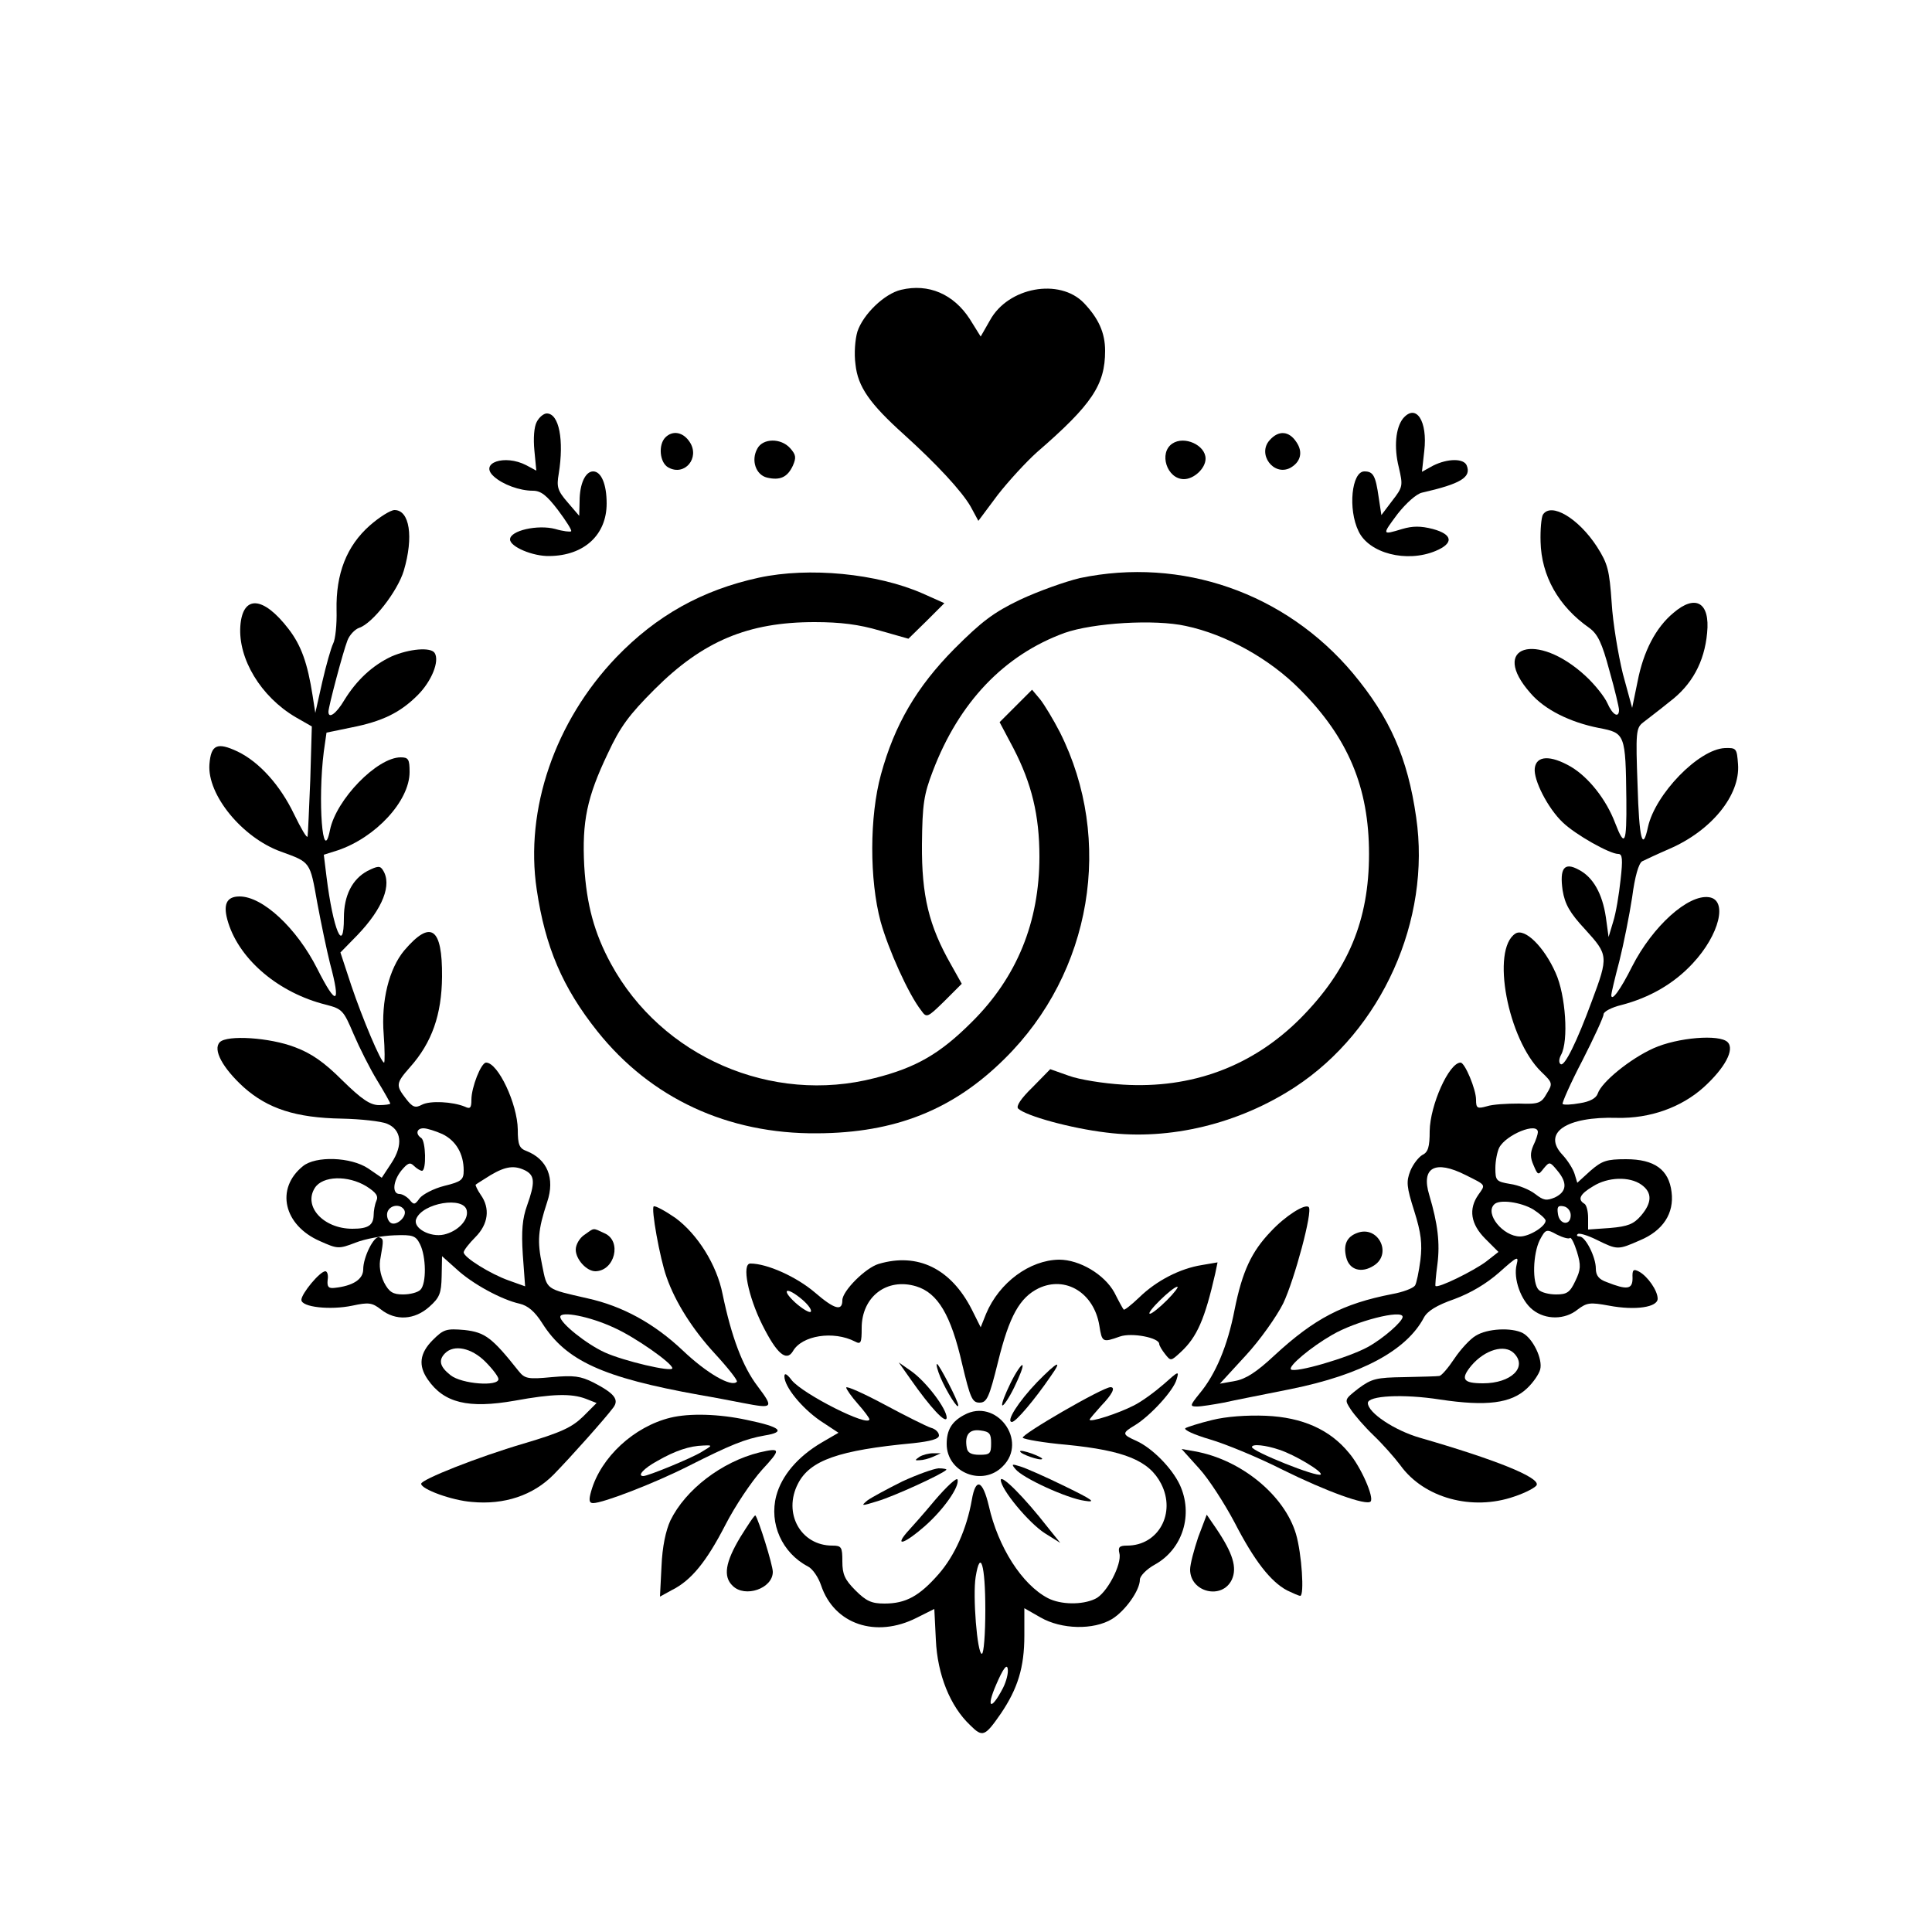
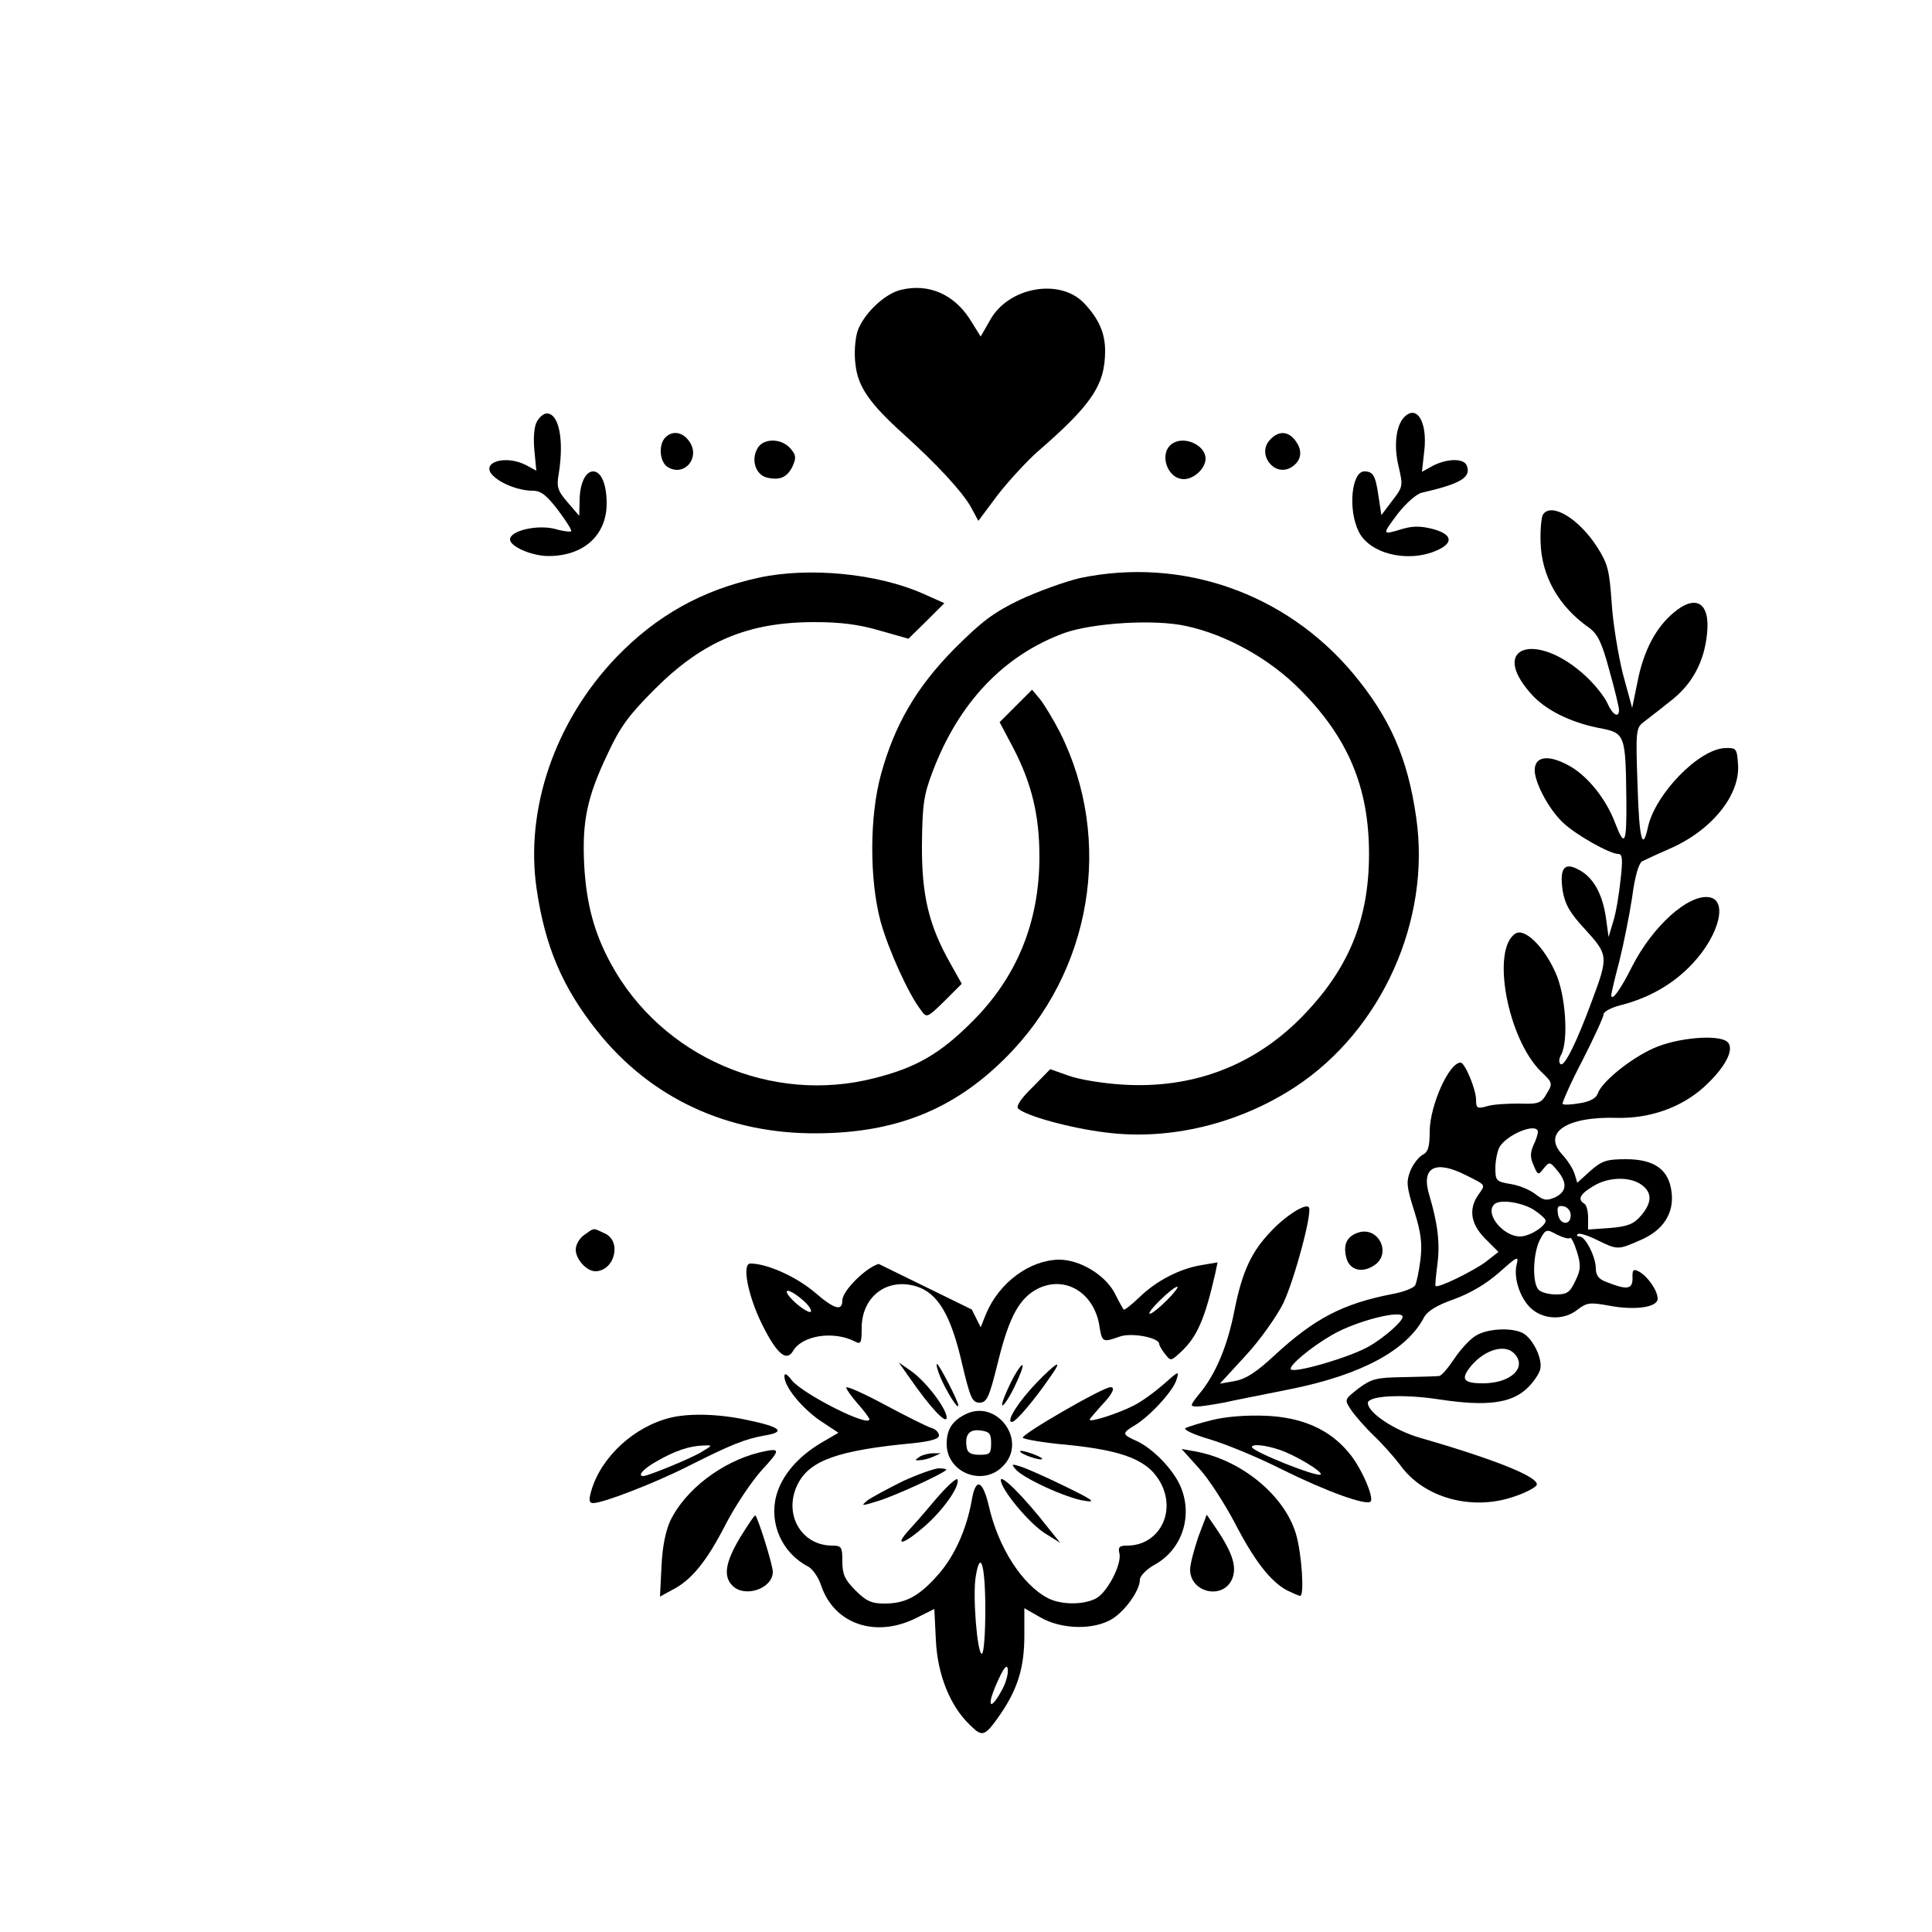
<svg xmlns="http://www.w3.org/2000/svg" version="1.0" width="500pt" height="500pt" viewBox="0 0 500 500" preserveAspectRatio="xMidYMid meet">
  <g transform="translate(0,500) scale(0.1,-0.1)" fill="#000000" stroke="none">
    <path d="M2332 4250 c-43 -10 -98 -63 -113 -108 -6 -20 -9 -57 -5 -85 6 -58 37 -102 126 -182 84 -76 149 -146 172 -186 l20 -37 50 67 c28 36 74 86 102 111 142 123 176 174 176 262 0 47 -17 84 -55 124 -63 65 -196 41 -243 -45 l-24 -42 -28 45 c-42 65 -107 93 -178 76z" />
    <path d="M1389 3908 c-7 -13 -9 -43 -6 -74 l5 -52 -26 14 c-56 29 -123 6 -84 -29 23 -21 67 -37 101 -37 21 0 36 -12 65 -50 21 -28 37 -53 34 -55 -2 -2 -21 0 -41 6 -45 12 -117 -4 -117 -27 0 -19 59 -44 102 -43 90 1 148 55 148 136 0 50 -14 83 -35 83 -20 0 -35 -32 -35 -77 l-1 -38 -30 35 c-26 30 -29 40 -23 74 14 87 1 156 -31 156 -8 0 -20 -10 -26 -22z" />
    <path d="M3631 3917 c-19 -24 -24 -74 -11 -126 11 -48 11 -51 -17 -87 l-28 -37 -7 46 c-8 56 -14 67 -37 67 -33 0 -43 -98 -15 -155 27 -57 124 -82 199 -51 48 20 45 43 -7 57 -31 8 -52 8 -79 0 -53 -16 -53 -16 -12 39 22 28 49 52 63 55 101 23 128 40 116 70 -7 19 -49 19 -87 0 l-29 -16 6 54 c9 77 -21 124 -55 84z" />
    <path d="M1722 3868 c-19 -19 -15 -66 8 -78 42 -23 82 25 55 66 -17 26 -44 31 -63 12z" />
    <path d="M3286 3861 c-33 -36 10 -94 53 -72 27 15 34 41 16 67 -19 29 -46 31 -69 5z" />
    <path d="M1960 3839 c-17 -30 -4 -68 25 -75 34 -8 53 1 67 31 9 21 8 28 -7 45 -24 27 -71 26 -85 -1z" />
    <path d="M3034 3852 c-36 -24 -14 -92 30 -92 26 0 56 28 56 53 0 35 -55 60 -86 39z" />
-     <path d="M957 3640 c-60 -53 -88 -125 -86 -219 1 -37 -3 -76 -9 -87 -5 -10 -18 -55 -28 -99 l-18 -80 -7 45 c-13 83 -29 129 -62 172 -66 86 -119 89 -125 8 -6 -85 53 -183 143 -236 l42 -24 -4 -138 c-3 -75 -6 -141 -7 -147 -2 -5 -17 21 -35 58 -36 75 -90 135 -146 162 -53 25 -69 18 -73 -33 -6 -79 85 -190 185 -226 77 -28 75 -25 94 -132 10 -54 25 -125 33 -157 29 -108 17 -113 -33 -14 -53 105 -141 187 -201 187 -35 0 -44 -22 -29 -69 31 -97 132 -181 252 -211 43 -11 46 -15 72 -76 15 -35 42 -89 61 -120 19 -31 34 -58 34 -60 0 -2 -13 -4 -29 -4 -23 0 -45 15 -95 64 -47 47 -80 70 -123 86 -65 25 -175 32 -194 13 -19 -19 7 -67 62 -117 62 -55 134 -79 254 -81 49 -1 102 -7 116 -13 38 -15 43 -55 12 -102 l-25 -38 -35 24 c-45 30 -136 33 -169 6 -72 -58 -50 -153 44 -194 45 -20 48 -21 92 -4 25 10 70 18 100 19 49 2 56 -1 67 -23 16 -32 17 -102 1 -118 -7 -7 -27 -12 -45 -12 -26 0 -36 6 -49 31 -10 21 -14 43 -9 65 8 46 8 48 -4 52 -13 4 -41 -51 -41 -83 0 -26 -27 -43 -74 -48 -16 -2 -20 3 -18 21 2 12 -1 22 -6 22 -14 0 -62 -58 -62 -74 0 -19 75 -27 132 -15 42 9 51 8 74 -10 38 -30 87 -27 125 7 27 24 31 35 32 79 l1 52 38 -34 c41 -38 117 -79 163 -89 21 -5 39 -20 58 -50 62 -98 157 -141 407 -186 36 -6 87 -16 113 -21 78 -15 80 -13 38 43 -39 51 -68 128 -91 239 -15 76 -65 155 -122 197 -26 18 -52 32 -56 30 -8 -3 16 -136 33 -183 23 -66 68 -136 124 -197 35 -38 61 -71 58 -74 -14 -15 -78 22 -140 81 -74 70 -156 115 -247 135 -109 25 -104 21 -117 86 -13 62 -11 90 13 163 21 62 0 111 -53 132 -19 7 -23 16 -23 56 -1 66 -51 173 -82 173 -13 0 -38 -64 -38 -96 0 -21 -3 -25 -17 -18 -32 13 -90 16 -111 5 -17 -9 -24 -7 -41 15 -27 35 -27 40 10 82 57 64 82 136 83 234 1 128 -29 149 -98 68 -39 -47 -60 -130 -53 -217 3 -40 3 -73 1 -73 -8 0 -56 114 -85 200 l-28 85 44 45 c66 69 90 131 66 168 -7 12 -14 11 -40 -2 -39 -21 -61 -63 -61 -121 0 -98 -28 -31 -45 106 l-7 57 35 11 c99 33 187 128 187 203 0 33 -3 38 -23 38 -61 0 -167 -109 -183 -188 -19 -95 -32 77 -16 203 l7 49 63 13 c82 16 128 39 173 84 36 36 57 88 44 109 -10 16 -66 11 -112 -9 -49 -23 -90 -61 -122 -113 -20 -34 -41 -50 -41 -30 0 13 38 156 49 184 5 14 19 29 30 33 35 11 100 95 116 148 26 88 15 157 -24 157 -10 0 -39 -18 -64 -40z m188 -1575 c35 -17 55 -51 55 -94 0 -24 -5 -29 -50 -40 -28 -7 -56 -22 -64 -32 -12 -17 -15 -18 -26 -4 -7 8 -19 15 -26 15 -20 0 -17 34 5 61 16 19 22 22 32 12 7 -7 17 -13 21 -13 12 0 10 78 -2 85 -15 10 -12 25 6 25 9 0 31 -7 49 -15z m216 -95 c23 -13 24 -31 3 -90 -12 -33 -15 -66 -11 -127 l6 -82 -42 15 c-48 17 -117 60 -117 73 0 5 14 23 30 39 34 34 39 75 14 110 -9 13 -14 25 -13 26 2 2 20 13 39 25 39 23 62 26 91 11z m-413 -40 c25 -16 32 -25 26 -38 -4 -9 -7 -26 -7 -37 -1 -26 -14 -35 -55 -35 -75 0 -128 58 -97 106 20 31 85 33 133 4z m260 -63 c5 -25 -24 -54 -59 -62 -36 -8 -81 17 -72 40 16 42 124 60 131 22z m-162 2 c10 -17 -23 -46 -37 -32 -7 7 -9 19 -6 27 7 18 33 21 43 5z m543 -305 c54 -24 151 -92 151 -105 0 -11 -127 19 -175 41 -48 22 -115 76 -115 92 0 16 77 1 139 -28z" />
    <path d="M3993 3668 c-4 -7 -7 -39 -6 -70 2 -88 46 -167 126 -223 22 -16 33 -39 52 -110 14 -49 25 -96 25 -102 0 -23 -17 -13 -30 17 -7 16 -32 48 -57 71 -126 116 -250 77 -142 -45 36 -42 101 -75 177 -90 68 -13 69 -15 71 -186 1 -114 -4 -125 -29 -60 -23 61 -69 119 -115 146 -52 30 -89 29 -93 -4 -4 -30 34 -104 72 -140 33 -32 122 -82 144 -82 11 0 12 -14 6 -67 -4 -38 -12 -86 -19 -108 l-12 -40 -7 51 c-9 61 -33 104 -70 123 -38 21 -50 4 -42 -53 6 -36 18 -58 59 -102 59 -65 60 -69 17 -184 -39 -106 -71 -171 -81 -164 -5 3 -5 13 1 24 20 36 12 155 -14 212 -30 68 -80 117 -104 102 -64 -41 -20 -274 67 -358 29 -28 30 -30 14 -56 -14 -25 -21 -28 -72 -26 -31 0 -68 -2 -83 -7 -25 -7 -28 -5 -28 17 0 27 -29 96 -40 96 -30 0 -79 -110 -80 -177 0 -41 -4 -55 -19 -62 -10 -6 -24 -24 -31 -41 -11 -28 -10 -41 10 -104 18 -57 21 -85 16 -127 -4 -30 -10 -60 -14 -66 -5 -7 -31 -17 -59 -22 -128 -25 -201 -63 -305 -159 -46 -43 -74 -61 -102 -66 l-39 -7 67 73 c37 40 80 101 97 135 29 61 77 239 66 249 -9 10 -61 -23 -98 -63 -50 -52 -74 -103 -94 -203 -18 -93 -49 -167 -91 -217 -25 -31 -25 -33 -6 -33 11 0 42 5 69 10 26 6 104 21 173 35 183 37 300 100 345 185 9 17 33 32 79 48 43 16 83 40 116 69 47 42 51 44 45 20 -9 -36 11 -93 42 -117 33 -26 83 -26 116 1 24 18 32 19 81 10 69 -13 126 -4 126 18 0 21 -26 58 -48 70 -15 8 -18 5 -17 -17 0 -29 -14 -31 -67 -10 -20 7 -28 17 -28 35 0 30 -27 83 -42 83 -6 0 -9 3 -5 6 3 4 26 -3 50 -15 53 -26 54 -26 111 -1 60 25 89 70 82 125 -7 58 -44 85 -118 85 -50 0 -62 -4 -92 -30 l-34 -31 -7 23 c-4 13 -18 35 -31 49 -54 57 9 100 141 96 85 -2 166 27 224 79 55 50 81 98 62 117 -21 21 -130 12 -192 -16 -60 -27 -134 -87 -144 -117 -4 -12 -20 -21 -46 -25 -22 -4 -42 -5 -45 -2 -2 2 20 53 51 112 30 59 55 113 55 120 0 7 21 18 46 24 73 19 136 55 185 108 69 74 91 164 42 171 -54 8 -146 -75 -199 -179 -30 -60 -54 -93 -54 -74 0 4 9 43 21 88 11 44 26 119 33 165 7 54 17 88 26 93 8 4 40 19 70 32 109 47 184 139 178 219 -3 41 -4 43 -34 42 -68 -3 -180 -119 -199 -204 -14 -66 -23 -32 -27 108 -5 136 -4 148 14 162 10 8 42 32 69 54 57 43 90 102 97 178 8 79 -30 101 -87 52 -46 -38 -78 -100 -93 -178 l-14 -68 -24 88 c-12 49 -26 132 -29 184 -6 85 -10 101 -38 145 -48 74 -119 116 -140 83z m-13 -1598 c0 -5 -5 -21 -12 -35 -8 -19 -8 -31 1 -51 11 -26 12 -26 26 -8 15 18 16 18 35 -5 27 -32 25 -55 -6 -70 -22 -9 -29 -8 -51 9 -14 11 -43 23 -65 26 -36 6 -38 9 -38 41 0 19 5 43 10 53 18 34 100 67 100 40z m-187 -111 c54 -27 52 -24 33 -51 -26 -37 -20 -76 18 -114 l34 -34 -32 -25 c-32 -24 -125 -70 -131 -63 -1 1 1 27 5 56 7 55 1 105 -21 179 -22 72 15 92 94 52z m455 -25 c28 -20 28 -46 -1 -80 -19 -22 -34 -28 -80 -32 l-57 -4 0 30 c0 17 -4 34 -10 37 -18 11 -11 25 23 45 38 24 94 26 125 4z m-280 -64 c17 -11 32 -24 32 -29 0 -15 -42 -41 -66 -41 -44 0 -92 59 -67 83 13 14 69 6 101 -13z m97 -15 c0 -28 -29 -25 -33 3 -3 19 0 23 15 20 10 -2 18 -12 18 -23z m-2 -59 c3 3 11 -13 18 -35 11 -36 10 -47 -4 -76 -14 -30 -22 -35 -50 -35 -18 0 -38 5 -45 12 -17 17 -15 93 3 129 15 28 17 29 44 14 16 -8 31 -12 34 -9z m-433 -204 c0 -12 -50 -56 -90 -78 -51 -28 -189 -68 -199 -58 -8 8 52 58 106 89 61 36 183 67 183 47z" />
    <path d="M1964 3505 c-147 -32 -265 -98 -369 -206 -159 -166 -237 -394 -206 -601 22 -149 67 -254 157 -367 138 -173 337 -266 569 -264 202 1 352 61 485 193 226 223 283 566 143 845 -17 33 -40 71 -51 85 l-21 25 -42 -42 -42 -42 36 -68 c47 -91 67 -173 67 -280 0 -169 -58 -312 -175 -428 -82 -82 -144 -118 -251 -145 -267 -69 -552 55 -683 296 -43 79 -63 153 -69 253 -6 115 7 178 61 291 32 69 55 100 121 166 125 125 242 174 414 174 67 0 115 -6 169 -22 l74 -21 47 46 46 46 -56 25 c-118 52 -294 69 -424 41z" />
    <path d="M2795 3504 c-38 -9 -108 -34 -155 -56 -69 -33 -100 -57 -170 -127 -98 -99 -155 -197 -190 -325 -30 -109 -30 -273 -1 -381 20 -72 72 -188 105 -230 14 -20 16 -19 60 24 l45 45 -28 50 c-57 100 -76 178 -75 311 1 104 5 129 28 189 68 179 185 301 341 358 74 26 233 36 314 18 104 -22 217 -85 295 -164 125 -125 179 -254 179 -426 0 -172 -54 -301 -178 -426 -124 -124 -281 -182 -459 -171 -50 3 -113 13 -140 23 l-48 17 -46 -47 c-30 -29 -43 -49 -37 -55 20 -19 136 -51 228 -62 165 -21 344 23 489 118 224 147 352 432 313 698 -22 154 -68 258 -164 373 -175 208 -443 301 -706 246z" />
    <path d="M1512 1804 c-12 -8 -22 -25 -22 -38 0 -25 28 -56 51 -56 50 1 69 78 24 98 -32 15 -26 15 -53 -4z" />
    <path d="M3512 1809 c-27 -10 -36 -31 -28 -63 8 -33 40 -42 72 -21 48 31 10 105 -44 84z" />
-     <path d="M2274 1729 c-34 -10 -94 -70 -94 -94 0 -29 -20 -24 -71 20 -48 41 -124 75 -167 75 -23 0 -6 -85 31 -159 37 -74 62 -96 79 -68 23 41 105 54 161 25 15 -8 17 -3 17 35 0 81 65 131 141 108 56 -17 90 -74 119 -201 21 -88 26 -100 45 -100 19 0 25 13 48 106 29 118 56 166 105 190 70 33 143 -12 157 -96 7 -44 8 -45 53 -29 31 11 102 -3 102 -19 0 -4 7 -16 15 -26 15 -19 15 -19 41 5 42 39 62 85 89 203 l6 29 -41 -7 c-56 -9 -117 -40 -162 -84 -21 -20 -39 -34 -40 -31 -2 2 -13 22 -24 44 -26 47 -90 85 -143 85 -76 -1 -155 -59 -189 -140 l-14 -35 -23 46 c-54 106 -140 148 -241 118z m746 -94 c-19 -19 -39 -35 -44 -35 -12 1 59 70 71 70 4 0 -8 -16 -27 -35z m-943 1 c15 -13 25 -27 21 -31 -3 -3 -21 7 -40 24 -39 36 -22 42 19 7z" />
-     <path d="M1120 1532 c-34 -34 -38 -66 -13 -102 42 -61 105 -76 225 -55 98 18 147 19 184 5 l28 -11 -35 -35 c-29 -28 -56 -41 -154 -70 -119 -35 -265 -93 -265 -104 0 -14 79 -43 131 -47 84 -8 159 17 212 71 45 46 134 146 154 173 16 21 3 37 -51 65 -34 17 -51 19 -108 14 -62 -6 -70 -4 -86 16 -69 87 -87 100 -140 106 -47 4 -54 2 -82 -26z m136 -56 c19 -19 34 -39 34 -45 0 -20 -95 -13 -124 10 -28 22 -32 39 -14 57 23 23 68 14 104 -22z" />
+     <path d="M2274 1729 c-34 -10 -94 -70 -94 -94 0 -29 -20 -24 -71 20 -48 41 -124 75 -167 75 -23 0 -6 -85 31 -159 37 -74 62 -96 79 -68 23 41 105 54 161 25 15 -8 17 -3 17 35 0 81 65 131 141 108 56 -17 90 -74 119 -201 21 -88 26 -100 45 -100 19 0 25 13 48 106 29 118 56 166 105 190 70 33 143 -12 157 -96 7 -44 8 -45 53 -29 31 11 102 -3 102 -19 0 -4 7 -16 15 -26 15 -19 15 -19 41 5 42 39 62 85 89 203 l6 29 -41 -7 c-56 -9 -117 -40 -162 -84 -21 -20 -39 -34 -40 -31 -2 2 -13 22 -24 44 -26 47 -90 85 -143 85 -76 -1 -155 -59 -189 -140 l-14 -35 -23 46 z m746 -94 c-19 -19 -39 -35 -44 -35 -12 1 59 70 71 70 4 0 -8 -16 -27 -35z m-943 1 c15 -13 25 -27 21 -31 -3 -3 -21 7 -40 24 -39 36 -22 42 19 7z" />
    <path d="M3819 1543 c-14 -8 -39 -35 -55 -59 -16 -24 -33 -44 -39 -45 -5 -1 -46 -2 -91 -3 -72 -1 -84 -4 -118 -29 -37 -29 -37 -29 -20 -55 10 -15 36 -45 59 -67 23 -22 54 -57 69 -77 61 -85 186 -119 295 -81 30 10 56 24 58 30 7 20 -108 66 -302 122 -66 19 -135 65 -135 90 0 19 91 24 187 9 120 -18 184 -10 225 29 16 15 31 37 34 49 7 27 -19 80 -45 94 -29 15 -92 12 -122 -7z m99 -45 c36 -36 -7 -78 -80 -78 -52 0 -59 11 -30 46 35 41 86 56 110 32z" />
    <path d="M2357 1430 c51 -73 92 -117 93 -99 0 23 -52 92 -91 120 l-33 23 31 -44z" />
    <path d="M2434 1435 c16 -37 46 -85 46 -72 0 11 -50 107 -55 107 -3 0 1 -16 9 -35z" />
    <path d="M2615 1420 c-14 -29 -24 -54 -21 -57 2 -3 17 18 31 47 14 29 24 54 21 57 -2 3 -17 -18 -31 -47z" />
    <path d="M2684 1423 c-48 -50 -82 -103 -65 -103 10 0 59 58 100 118 32 45 19 40 -35 -15z" />
    <path d="M2030 1438 c0 -27 45 -82 93 -115 l47 -31 -43 -25 c-63 -37 -104 -86 -118 -138 -19 -72 15 -148 82 -183 12 -6 27 -28 34 -49 34 -101 142 -137 247 -84 l46 23 4 -80 c4 -90 37 -172 89 -221 32 -32 38 -29 79 30 44 65 61 120 61 202 l0 71 42 -24 c54 -31 137 -33 185 -4 34 21 72 74 72 102 0 9 17 27 39 39 72 40 100 130 64 207 -21 44 -72 95 -112 113 -38 17 -38 20 -3 41 39 24 99 89 107 118 7 23 5 22 -33 -12 -23 -20 -58 -46 -79 -56 -39 -20 -113 -44 -113 -36 0 2 14 18 30 36 28 29 38 48 24 48 -20 0 -234 -124 -227 -131 4 -4 55 -13 113 -18 151 -15 214 -41 245 -101 39 -76 -7 -160 -88 -160 -20 0 -24 -4 -20 -20 7 -28 -33 -105 -63 -118 -34 -16 -89 -15 -122 2 -67 35 -129 132 -153 239 -16 67 -34 74 -44 15 -13 -74 -44 -144 -86 -192 -50 -57 -85 -76 -140 -76 -33 0 -47 6 -75 34 -28 28 -34 42 -34 75 0 37 -2 41 -26 41 -82 0 -128 84 -89 160 31 61 106 87 298 105 46 5 67 11 67 20 0 8 -9 17 -21 20 -12 4 -66 31 -120 60 -54 29 -99 49 -99 44 0 -4 14 -24 30 -42 17 -19 30 -37 30 -40 0 -22 -172 65 -201 101 -12 16 -19 20 -19 10z m520 -604 c0 -63 -4 -114 -9 -114 -12 0 -24 150 -16 199 12 74 25 32 25 -85z m46 -202 c-31 -60 -45 -54 -18 8 18 42 28 55 30 41 2 -11 -4 -33 -12 -49z" />
    <path d="M2495 1338 c-32 -17 -45 -39 -45 -75 0 -74 93 -111 145 -58 67 66 -17 179 -100 133z m70 -73 c0 -27 -3 -30 -30 -30 -21 0 -31 5 -33 18 -6 33 6 49 35 45 24 -3 28 -8 28 -33z" />
    <path d="M1735 1331 c-94 -23 -180 -102 -205 -190 -7 -24 -5 -31 5 -31 26 0 160 52 245 95 111 56 148 71 199 80 56 9 42 22 -45 40 -73 16 -150 18 -199 6z m80 -89 c-26 -16 -138 -62 -150 -62 -17 0 1 20 36 39 47 27 84 39 119 40 25 1 25 1 -5 -17z" />
    <path d="M3137 1325 c-33 -8 -64 -18 -69 -21 -6 -4 22 -17 63 -29 41 -12 126 -47 189 -79 113 -56 216 -93 227 -82 10 10 -25 90 -56 126 -49 60 -120 92 -215 96 -50 2 -103 -2 -139 -11z m174 -77 c40 -13 113 -57 107 -64 -9 -8 -178 60 -178 71 0 9 36 5 71 -7z" />
    <path d="M1965 1241 c-97 -24 -191 -96 -230 -176 -12 -26 -21 -68 -23 -118 l-4 -79 31 17 c50 25 89 73 138 168 25 49 68 113 95 143 50 54 49 58 -7 45z" />
    <path d="M2640 1244 c0 -7 52 -25 57 -20 2 2 -10 8 -26 14 -17 6 -31 9 -31 6z" />
    <path d="M3103 1200 c25 -27 66 -91 92 -140 51 -99 93 -153 136 -176 15 -7 30 -14 34 -14 11 0 4 109 -11 160 -30 101 -143 193 -262 214 l-34 6 45 -50z" />
    <path d="M2380 1230 c-13 -9 -13 -10 0 -9 8 0 24 4 35 9 l20 9 -20 0 c-11 0 -27 -4 -35 -9z" />
    <path d="M2628 1198 c18 -23 134 -76 179 -82 31 -5 22 2 -52 38 -49 24 -101 47 -115 51 -22 7 -23 6 -12 -7z" />
    <path d="M2335 1166 c-38 -19 -79 -41 -90 -49 -18 -15 -16 -15 26 -2 41 12 166 69 178 81 2 2 -7 4 -20 4 -13 -1 -55 -16 -94 -34z" />
    <path d="M2420 1118 c-29 -35 -63 -73 -74 -85 -32 -38 -2 -26 47 17 49 43 91 103 85 121 -2 6 -28 -18 -58 -53z" />
    <path d="M2590 1170 c0 -24 72 -111 114 -138 l40 -25 -33 41 c-60 77 -120 137 -121 122z" />
    <path d="M1916 1022 c-39 -65 -45 -102 -20 -126 32 -32 104 -7 104 36 0 18 -37 136 -45 146 -2 2 -19 -24 -39 -56z" />
    <path d="M3101 1022 c-11 -33 -21 -70 -21 -84 0 -59 83 -79 108 -26 14 31 3 68 -41 133 l-24 35 -22 -58z" />
  </g>
</svg>